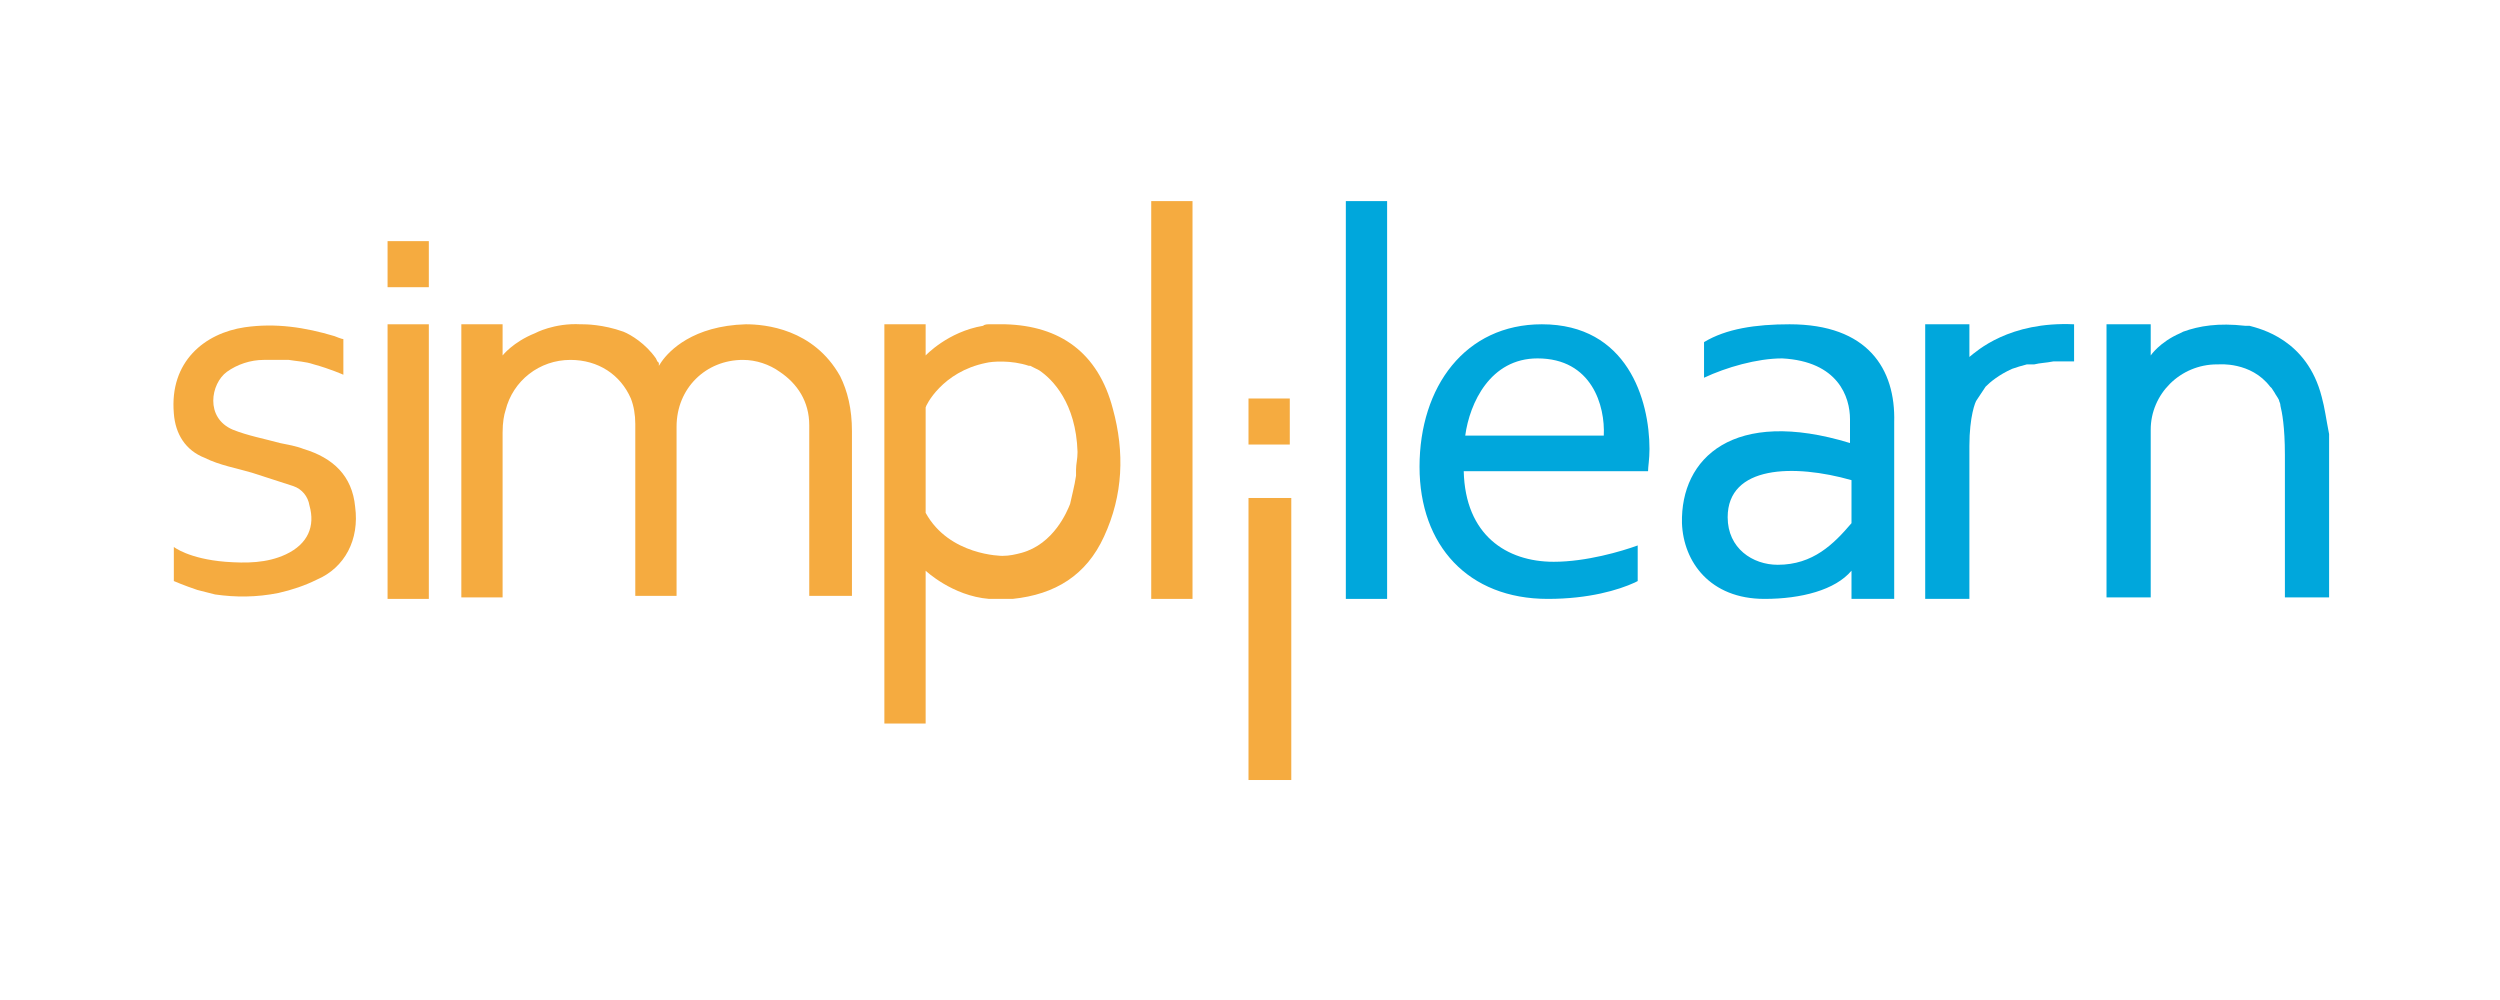
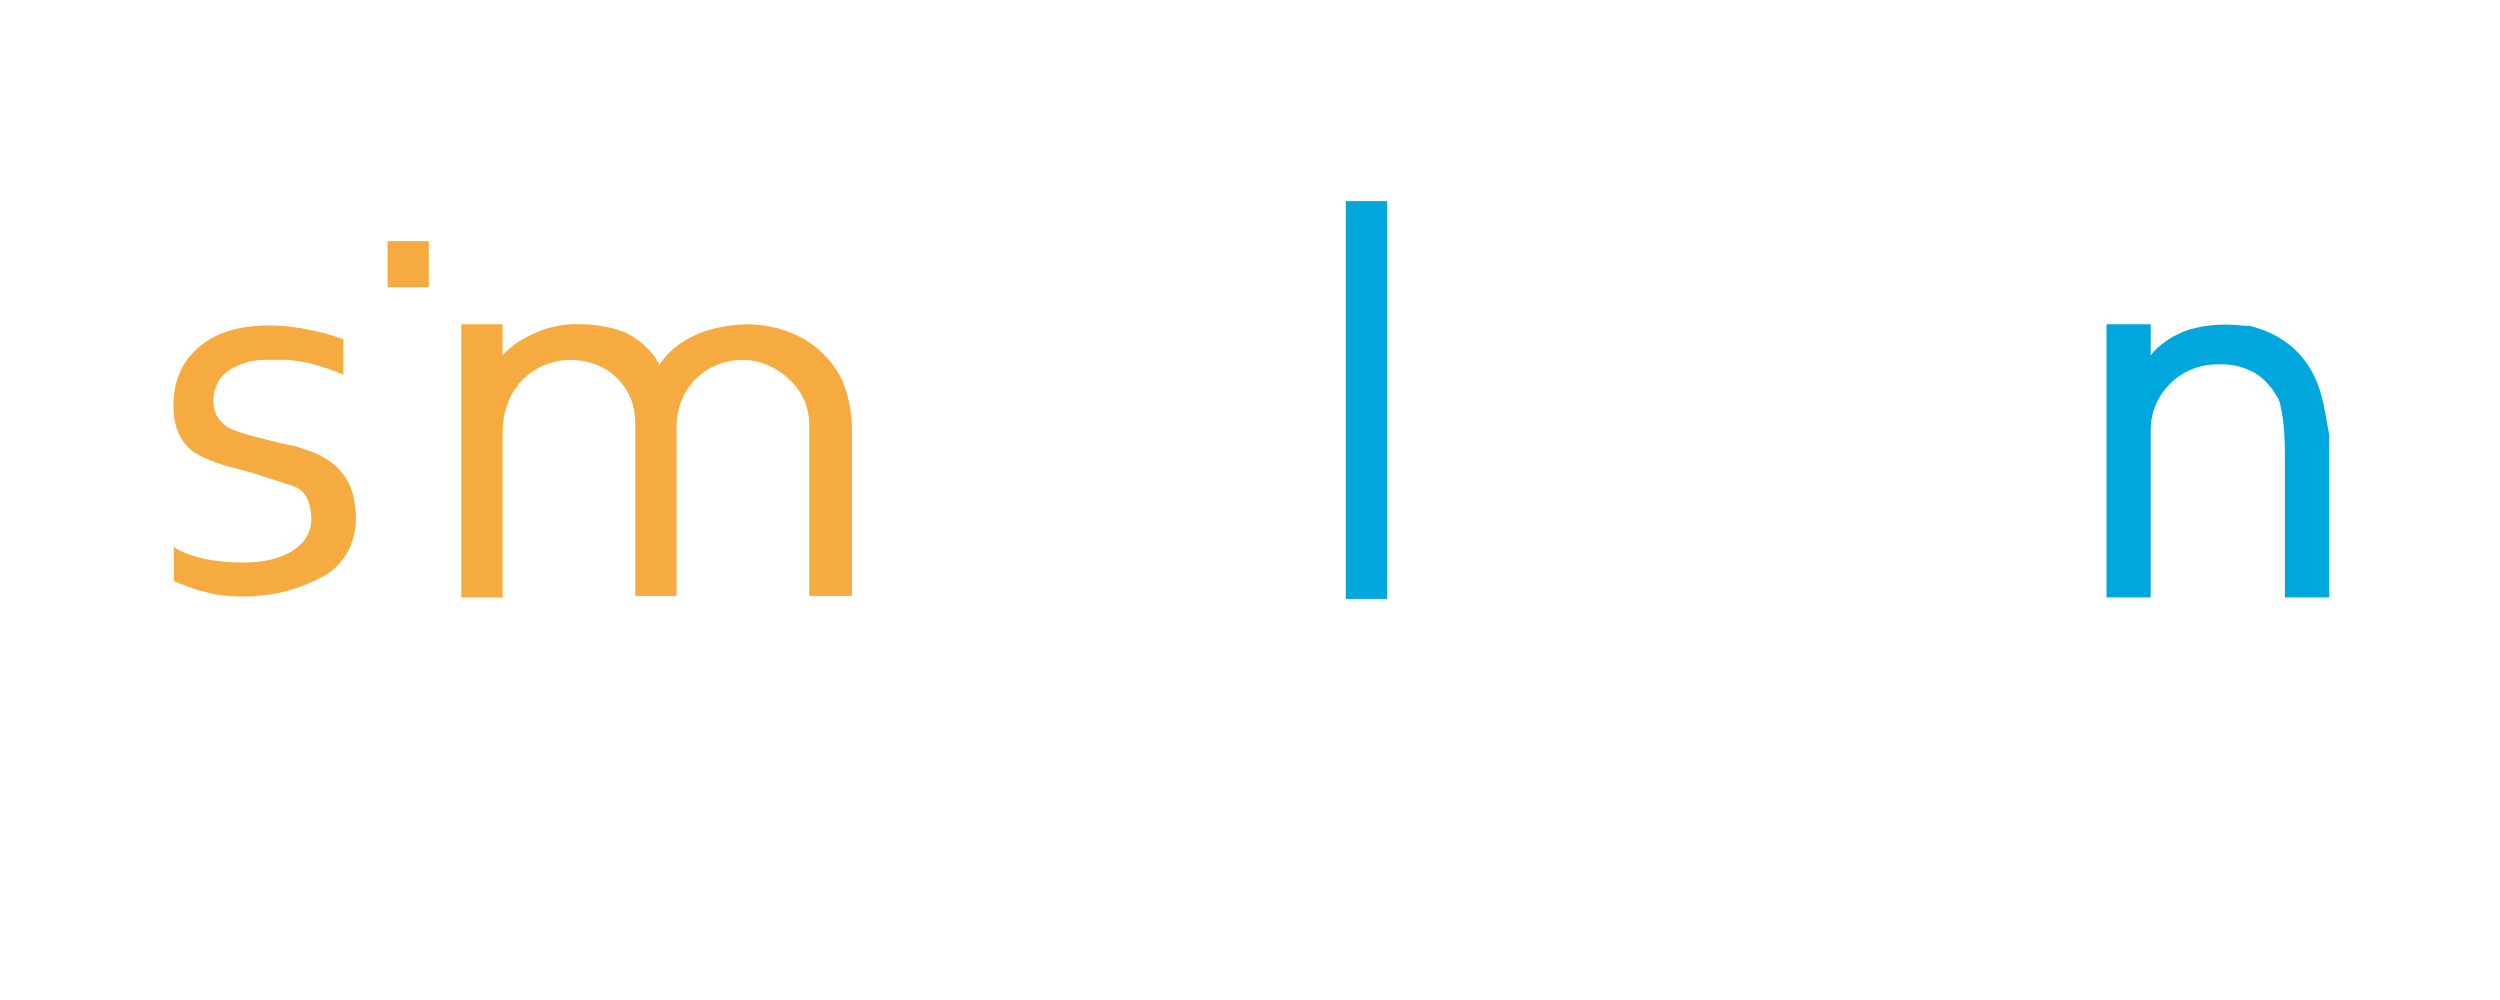
<svg xmlns="http://www.w3.org/2000/svg" width="200" zoomAndPan="magnify" viewBox="0 0 150 60" height="80" preserveAspectRatio="xMidYMid meet" version="1.0">
  <rect x="-15" width="180" fill="#ffffff" y="-6" height="72" fill-opacity="1" />
  <rect x="-15" width="180" fill="#ffffff" y="-6" height="72" fill-opacity="1" />
-   <path fill="#f5ab40" d="M 77.477 46.801 L 77.477 29.879 L 74.91 29.879 L 74.91 46.801 Z M 74.91 23.91 L 77.387 23.91 L 77.387 26.672 L 74.91 26.672 Z M 74.91 23.91 " fill-opacity="1" fill-rule="nonzero" />
  <path fill="#00a7dc" d="M 80.75 12.066 L 83.227 12.066 L 83.227 35.934 L 80.75 35.934 Z M 80.75 12.066 " fill-opacity="1" fill-rule="nonzero" />
-   <path fill="#f5ab40" d="M 69.074 12.066 L 71.551 12.066 L 71.551 35.934 L 69.074 35.934 Z M 23.254 19.457 L 25.73 19.457 L 25.73 35.934 L 23.254 35.934 Z M 23.254 19.457 " fill-opacity="1" fill-rule="nonzero" />
-   <path fill="#00a7dc" d="M 92.512 19.457 C 87.914 19.457 85.172 23.199 85.172 28.008 C 85.172 32.727 88.09 35.934 92.867 35.934 C 95.344 35.934 97.113 35.398 98.086 34.953 L 98.262 34.863 L 98.262 32.727 C 97.289 33.082 95.168 33.707 93.223 33.707 C 90.391 33.707 87.914 32.105 87.824 28.273 L 98.883 28.273 C 98.883 28.008 98.969 27.562 98.969 26.938 C 98.969 24 97.645 19.457 92.512 19.457 M 96.227 26.137 L 87.914 26.137 C 88.18 24.176 89.418 21.504 92.25 21.504 C 95.52 21.504 96.316 24.355 96.227 26.137 M 113.652 25.336 C 113.742 22.129 112.062 19.457 107.375 19.457 C 105.34 19.457 103.57 19.723 102.242 20.527 L 102.242 22.664 C 103.57 22.039 105.426 21.504 106.93 21.504 C 110.293 21.684 111 23.82 111 25.156 L 111 26.582 C 104.012 24.445 100.828 27.473 100.918 31.391 C 101.004 33.707 102.598 35.934 105.871 35.934 C 108.082 35.934 110.117 35.398 111.09 34.242 L 111.09 35.934 L 113.652 35.934 L 113.652 25.336 M 111.09 31.391 C 110.027 32.637 108.789 33.887 106.664 33.887 C 105.164 33.887 103.66 32.906 103.66 31.035 C 103.66 27.918 107.641 27.828 111.09 28.809 Z M 111.09 31.391 " fill-opacity="1" fill-rule="nonzero" />
-   <path fill="#f5ab40" d="M 66.773 24.535 C 65.891 21.148 63.59 19.547 60.316 19.457 L 59.344 19.457 C 59.254 19.457 59.078 19.457 58.988 19.547 C 56.867 19.902 55.539 21.328 55.539 21.328 L 55.539 19.457 L 53.062 19.457 L 53.062 43.414 L 55.539 43.414 L 55.539 34.242 C 55.539 34.242 57.133 35.754 59.344 35.934 L 60.758 35.934 C 63.324 35.668 65.184 34.508 66.242 32.191 C 67.395 29.699 67.48 27.117 66.773 24.535 M 64.562 28.184 L 64.562 28.543 C 64.473 29.164 64.297 29.789 64.207 30.234 C 64.031 30.68 63.234 32.637 61.289 33.172 C 60.938 33.262 60.582 33.352 60.141 33.352 C 60.141 33.352 56.957 33.352 55.539 30.77 L 55.539 24.445 C 55.539 24.355 56.512 22.309 59.168 21.773 C 59.52 21.684 60.672 21.594 61.73 21.949 L 61.82 21.949 L 61.996 22.039 L 62.176 22.129 L 62.352 22.219 C 63.148 22.754 64.562 24.176 64.652 27.117 C 64.652 27.562 64.562 27.828 64.562 28.184 " fill-opacity="1" fill-rule="nonzero" />
-   <path fill="#00a7dc" d="M 118.164 21.418 L 118.164 19.457 L 115.512 19.457 L 115.512 35.934 L 118.164 35.934 L 118.164 26.762 C 118.164 24.98 118.52 24.09 118.605 24 L 119.137 23.199 C 119.402 22.93 119.934 22.484 120.73 22.129 C 120.996 22.039 121.262 21.949 121.613 21.863 L 122.055 21.863 C 122.41 21.773 122.766 21.773 123.207 21.684 L 124.445 21.684 L 124.445 19.457 C 120.555 19.277 118.605 21.059 118.164 21.418 " fill-opacity="1" fill-rule="nonzero" />
  <path fill="#f5ab40" d="M 21.309 30.41 C 21.133 28.543 19.984 27.473 18.215 26.938 C 17.77 26.762 17.242 26.672 16.797 26.582 C 15.824 26.316 14.852 26.137 13.969 25.781 C 12.289 25.066 12.641 23.02 13.613 22.309 C 14.234 21.863 15.031 21.594 15.824 21.594 L 17.328 21.594 C 17.859 21.684 18.301 21.684 18.832 21.863 C 19.805 22.129 20.602 22.484 20.602 22.484 L 20.602 20.348 C 20.512 20.348 20.07 20.168 20.07 20.168 C 18.301 19.637 16.531 19.367 14.676 19.637 C 12.289 19.992 10.164 21.684 10.43 24.801 C 10.52 26.047 11.137 27.027 12.289 27.473 C 13.172 27.918 14.234 28.098 15.117 28.363 C 15.914 28.629 16.797 28.898 17.594 29.164 C 18.125 29.344 18.48 29.789 18.566 30.324 C 18.922 31.57 18.48 32.637 17.152 33.262 C 16.004 33.797 14.766 33.797 13.527 33.707 C 11.312 33.527 10.43 32.816 10.43 32.816 L 10.43 34.863 C 10.43 34.863 11.051 35.133 11.844 35.398 L 12.906 35.668 C 14.145 35.844 15.383 35.844 16.711 35.578 C 17.508 35.398 18.301 35.133 19.012 34.777 C 20.691 34.062 21.574 32.371 21.309 30.41 M 23.254 14.469 L 25.73 14.469 L 25.73 17.23 L 23.254 17.23 Z M 23.254 14.469 " fill-opacity="1" fill-rule="nonzero" />
  <path fill="#00a7dc" d="M 139.305 23.82 C 138.422 20.348 135.59 19.723 134.969 19.547 L 134.707 19.547 C 133.113 19.367 131.965 19.547 130.988 19.902 L 130.812 19.992 C 129.574 20.527 129.043 21.328 129.043 21.328 L 129.043 19.457 L 126.391 19.457 L 126.391 35.844 L 129.043 35.844 L 129.043 25.781 C 129.043 23.645 130.812 21.863 133.023 21.863 L 133.113 21.863 C 133.113 21.863 135.059 21.684 136.207 23.199 L 136.297 23.285 L 136.473 23.555 C 136.562 23.73 136.652 23.82 136.738 24 C 136.738 24.09 136.828 24.176 136.828 24.355 C 136.918 24.711 137.094 25.602 137.094 27.293 L 137.094 35.844 L 139.746 35.844 L 139.746 26.047 C 139.57 25.156 139.48 24.445 139.305 23.82 " fill-opacity="1" fill-rule="nonzero" />
  <path fill="#f5ab40" d="M 44.75 19.457 C 41.566 19.547 40.148 21.059 39.707 21.684 L 39.531 21.949 L 39.531 21.773 L 39.441 21.684 L 39.355 21.504 C 38.734 20.613 37.852 20.082 37.406 19.902 C 36.168 19.457 35.109 19.457 34.93 19.457 L 34.844 19.457 C 33.25 19.367 32.102 19.992 32.102 19.992 C 30.773 20.527 30.156 21.328 30.156 21.328 L 30.156 19.457 L 27.68 19.457 L 27.68 35.844 L 30.156 35.844 L 30.156 25.957 C 30.156 25.336 30.242 24.891 30.332 24.621 C 30.773 22.84 32.367 21.594 34.223 21.594 C 35.902 21.594 37.23 22.484 37.852 23.91 C 38.027 24.355 38.117 24.891 38.117 25.426 L 38.117 35.754 L 40.594 35.754 L 40.594 25.602 C 40.594 23.285 42.359 21.594 44.574 21.594 C 45.367 21.594 46.164 21.863 46.785 22.309 C 47.844 23.02 48.555 24.09 48.555 25.512 L 48.555 35.754 L 51.117 35.754 L 51.117 25.871 C 51.117 24.535 50.852 23.465 50.41 22.574 C 48.816 19.723 45.898 19.457 44.75 19.457 " fill-opacity="1" fill-rule="nonzero" />
</svg>